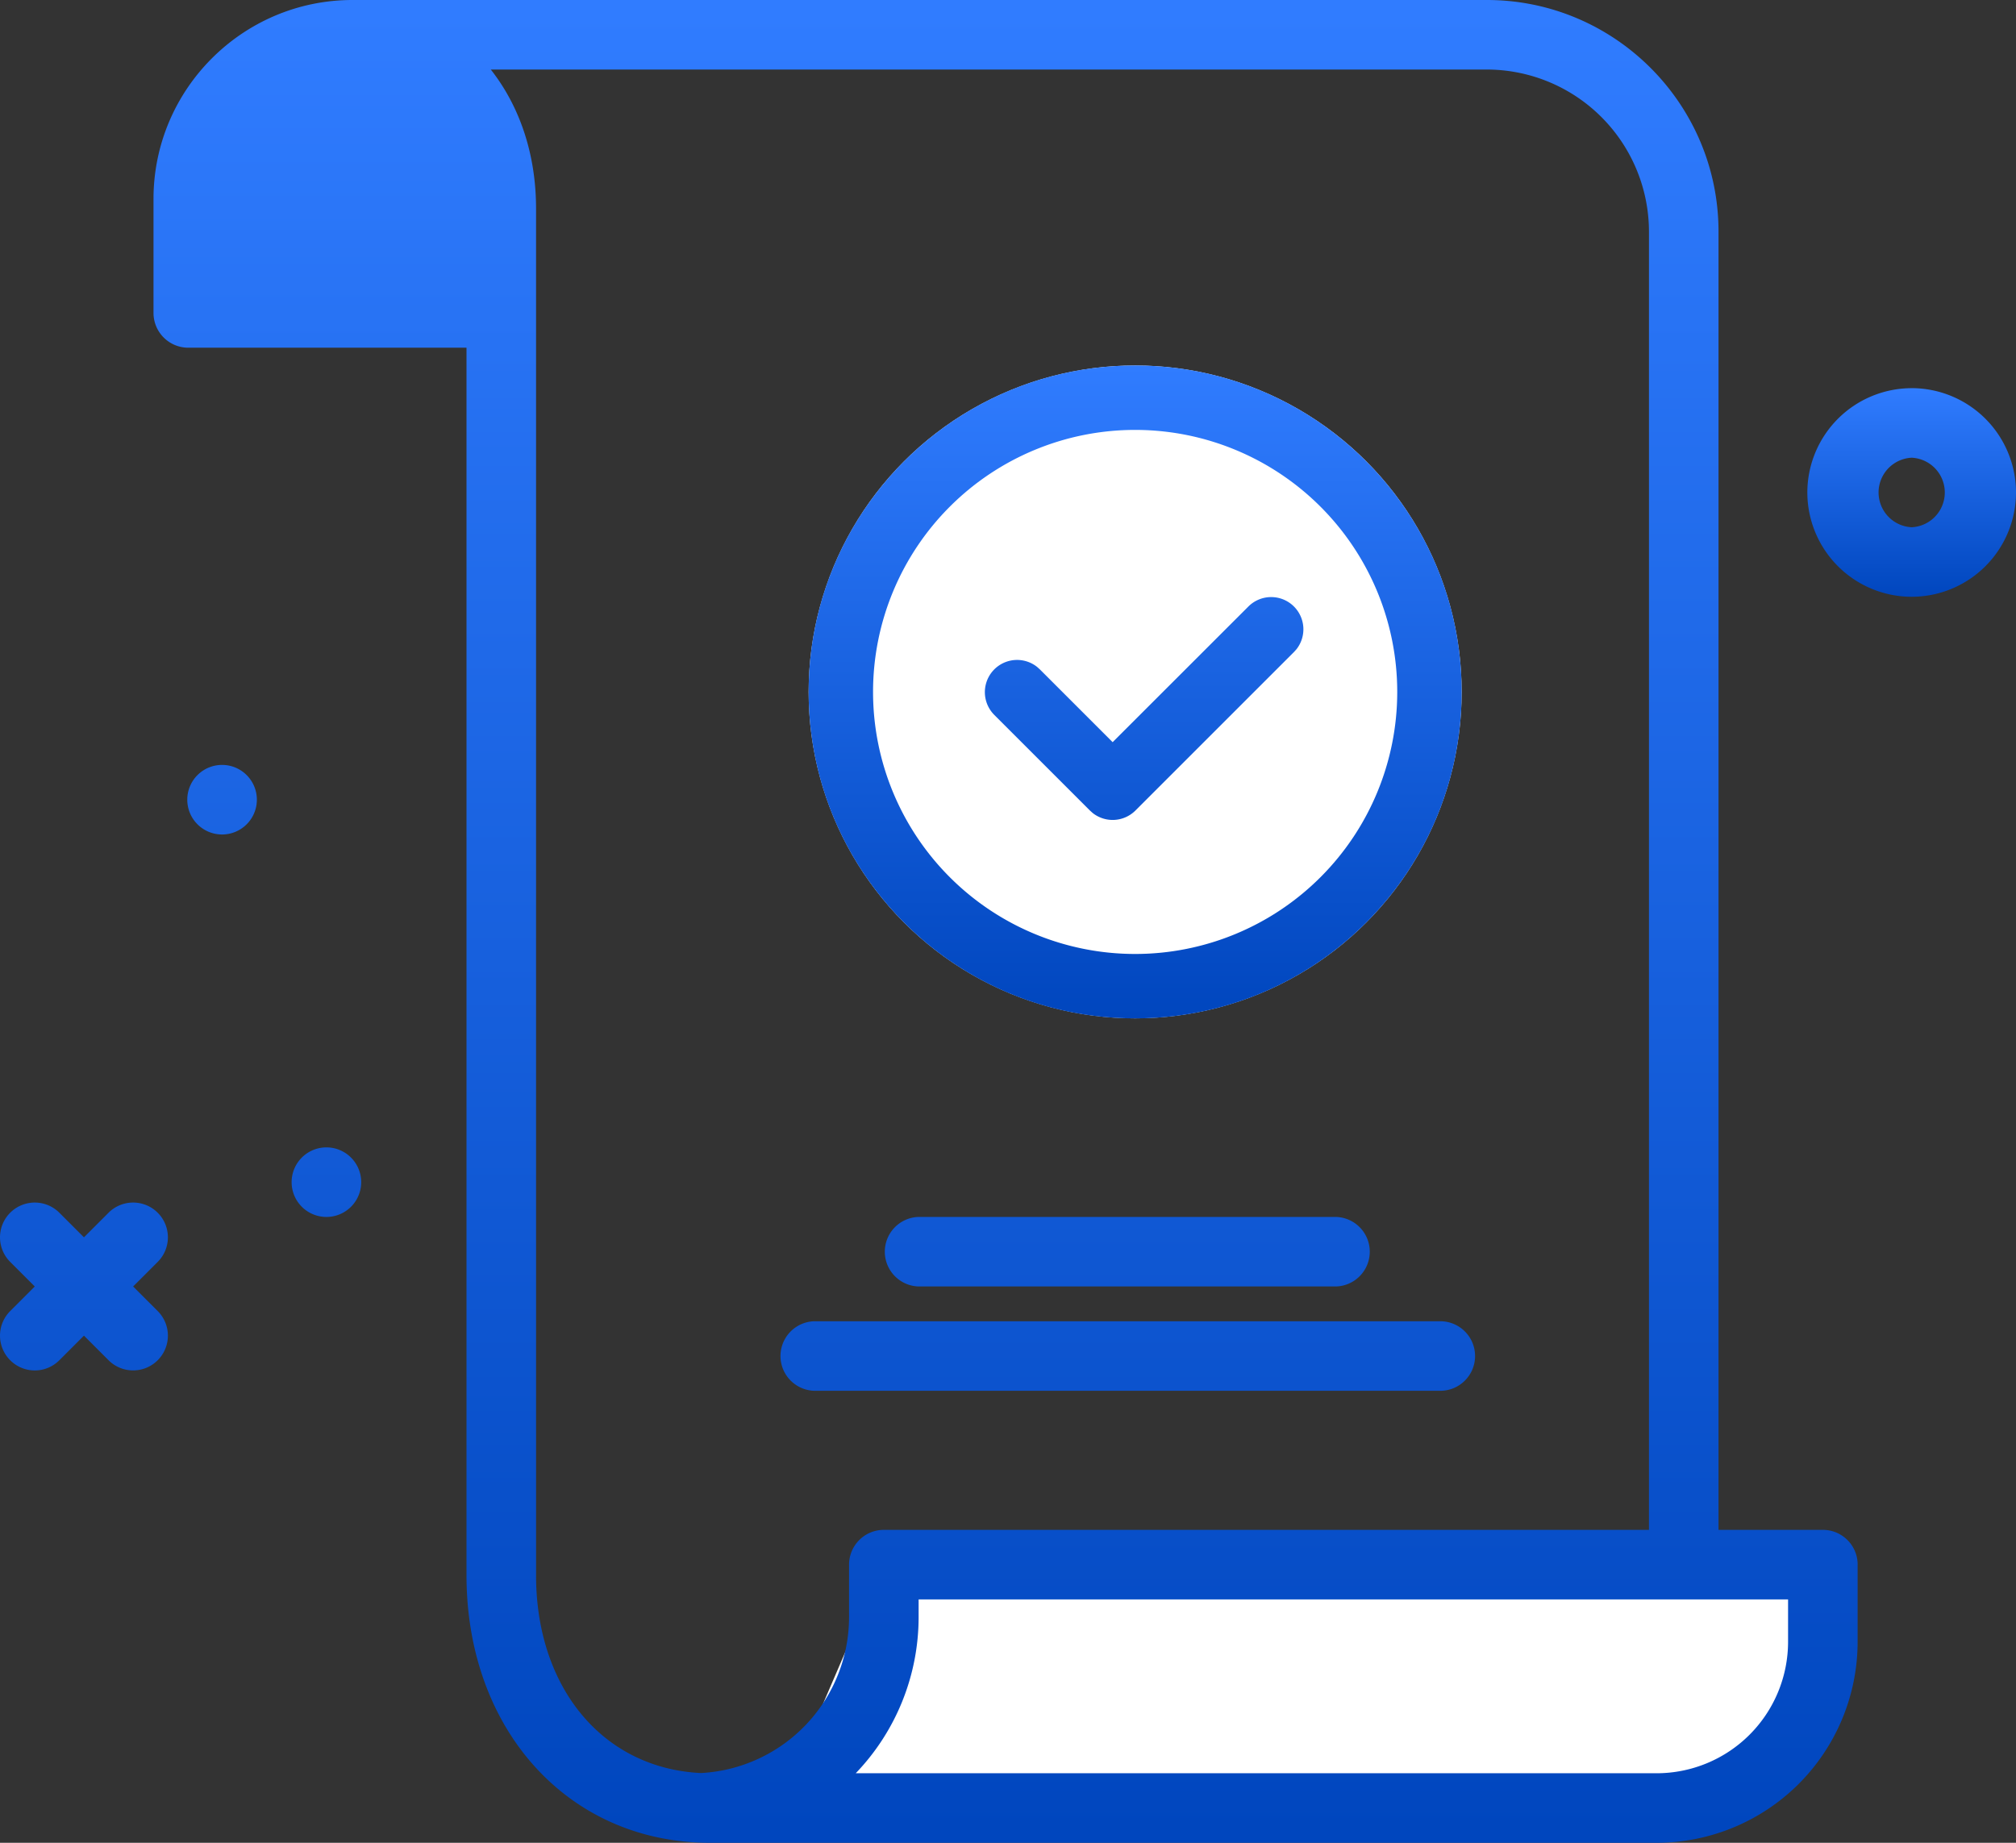
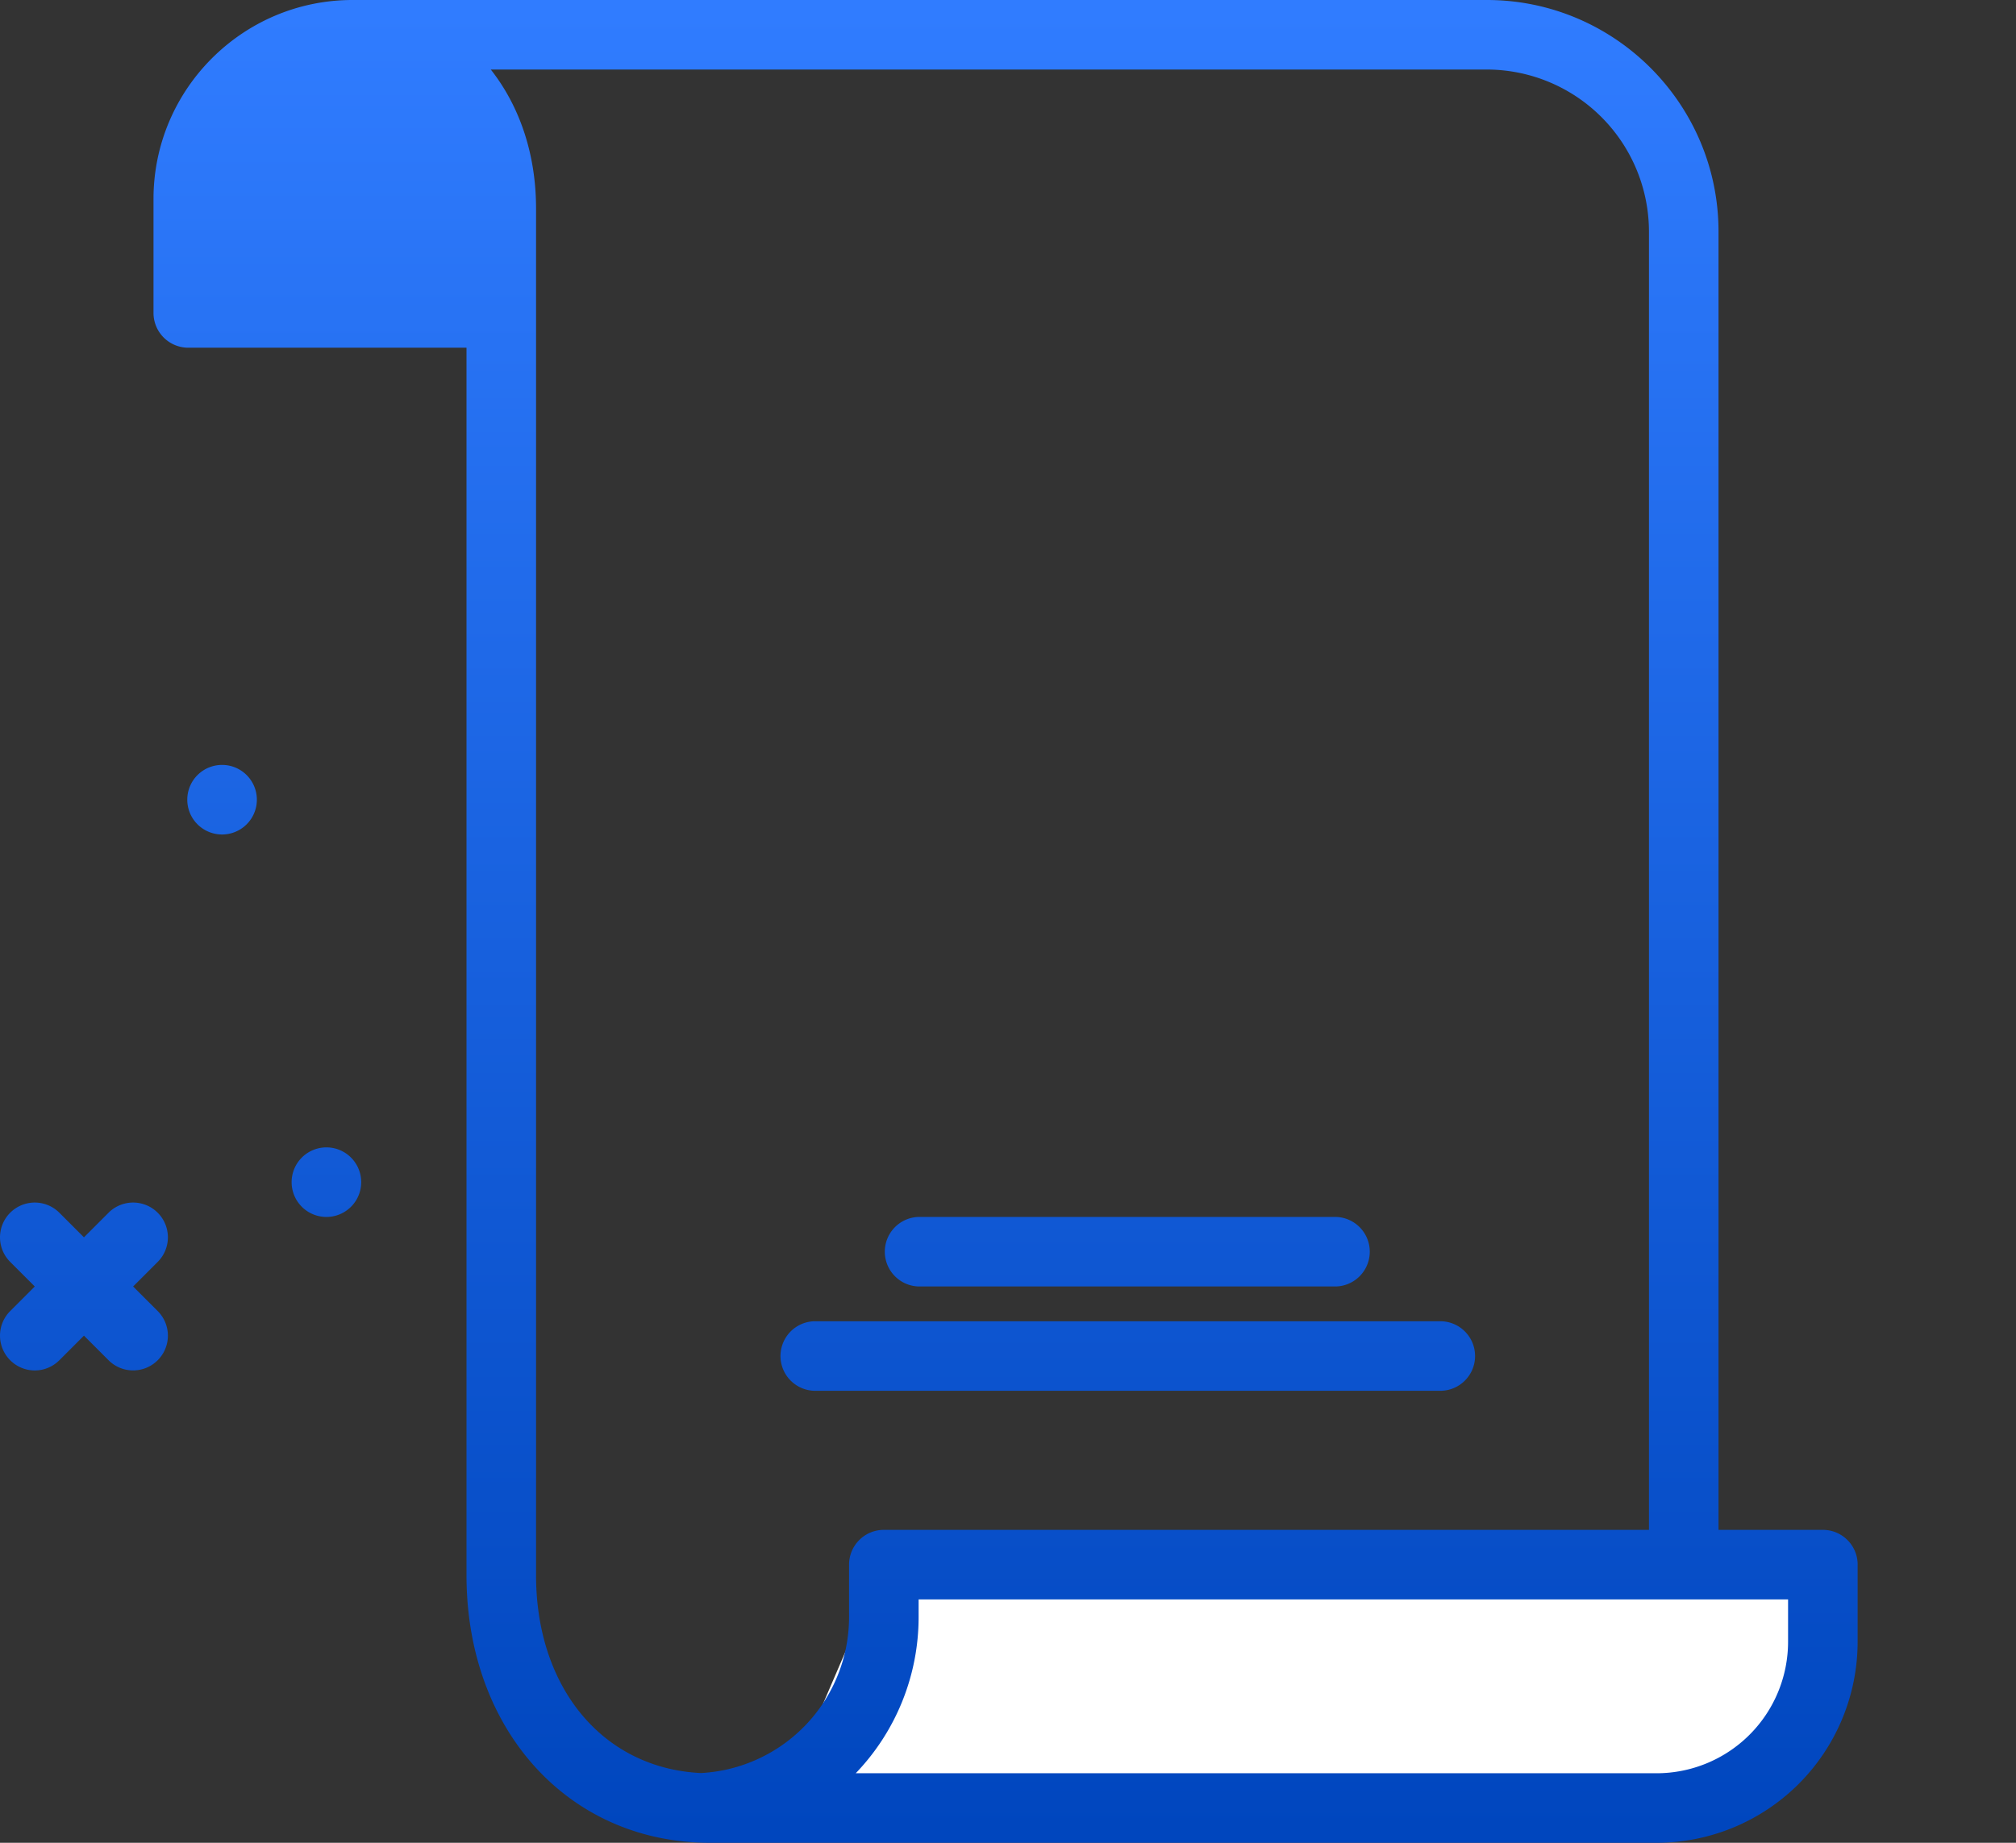
<svg xmlns="http://www.w3.org/2000/svg" width="71.97" height="65.802" viewBox="0 0 71.97 65.802">
  <rect x="0" y="0" width="71.97" height="65.802" fill="#333333" stroke="none" />
  <defs>
    <linearGradient x1="50%" y1="0%" x2="50%" y2="100%" id="hm0111te9a">
      <stop stop-color="#307CFF" offset="0%" />
      <stop stop-color="#0046BE" offset="100%" />
    </linearGradient>
    <linearGradient x1="50%" y1="0%" x2="50%" y2="100%" id="0gw3q418pb">
      <stop stop-color="#307CFF" offset="0%" />
      <stop stop-color="#0046BE" offset="100%" />
    </linearGradient>
  </defs>
  <g fill="none" fill-rule="evenodd">
    <path fill="#FFF" d="M27.828 64.452h33.14l3.553-3.17v-5.496H31.553z" />
    <path d="m5.63 45.06-.877.877.877.878a1.241 1.241 0 1 1-1.755 1.756l-.878-.878-.878.878a1.238 1.238 0 0 1-1.755 0 1.241 1.241 0 0 1 0-1.756l.877-.878-.877-.877a1.241 1.241 0 1 1 1.755-1.756l.878.878.878-.878A1.241 1.241 0 1 1 5.63 45.06zm6.058-4.089a1.242 1.242 0 1 0 0 2.483 1.242 1.242 0 0 0 0-2.483zM7.963 27.314a1.242 1.242 0 1 0 0 2.483 1.242 1.242 0 0 0 0-2.483zm24.831 16.14a1.242 1.242 0 0 0 0 2.483h14.899a1.242 1.242 0 0 0 0-2.483H32.794zm19.865 4.967c0-.686-.556-1.242-1.242-1.242H29.07a1.242 1.242 0 0 0 0 2.483h22.347c.686 0 1.242-.556 1.242-1.241zm13.657 7.449v2.759a7.181 7.181 0 0 1-7.173 7.173H25.345c-5.036 0-8.691-4.018-8.691-9.554V12.416H6.722a1.242 1.242 0 0 1-1.242-1.242V7.105C5.48 3.188 8.668 0 12.585 0H53.08c4.56 0 8.27 3.71 8.27 8.27v46.358h3.726c.685 0 1.241.556 1.241 1.242zm-36.005 0c0-.686.556-1.242 1.242-1.242h27.314V8.271a5.794 5.794 0 0 0-5.788-5.788H17.521c1.013 1.288 1.616 2.99 1.616 4.966v48.799c0 4.038 2.403 6.896 5.882 7.063h.012a5.584 5.584 0 0 0 5.28-5.579V55.87zm33.522 1.241H32.794v.621a8.053 8.053 0 0 1-2.245 5.587h28.594a4.696 4.696 0 0 0 4.69-4.69V57.11z" fill="url(#hm0111te9a)" fill-rule="nonzero" />
-     <path d="M68.246 13.86a3.729 3.729 0 0 1 3.724 3.725 3.729 3.729 0 0 1-3.724 3.725 3.729 3.729 0 0 1-3.725-3.725 3.729 3.729 0 0 1 3.725-3.724zm0 2.484a1.243 1.243 0 0 0 0 2.483 1.243 1.243 0 0 0 0-2.483z" fill="url(#0gw3q418pb)" fill-rule="nonzero" />
-     <circle fill="#FFF" cx="40.524" cy="24.707" r="11.656" />
-     <path d="M40.524 13.051c6.438 0 11.656 5.219 11.656 11.656 0 6.438-5.218 11.657-11.656 11.657-6.437 0-11.656-5.219-11.656-11.657 0-6.437 5.219-11.656 11.656-11.656zm0 2.3a9.356 9.356 0 1 0 0 18.713 9.356 9.356 0 0 0 0-18.713zm5.669 6.306a1.15 1.15 0 0 1 .09 1.526l-.09.1-5.658 5.658a1.15 1.15 0 0 1-1.526.09l-.1-.09-3.411-3.411a1.15 1.15 0 0 1 1.526-1.716l.1.09 2.597 2.597 4.846-4.844a1.15 1.15 0 0 1 1.626 0z" fill="url(#0gw3q418pb)" fill-rule="nonzero" />
  </g>
</svg>